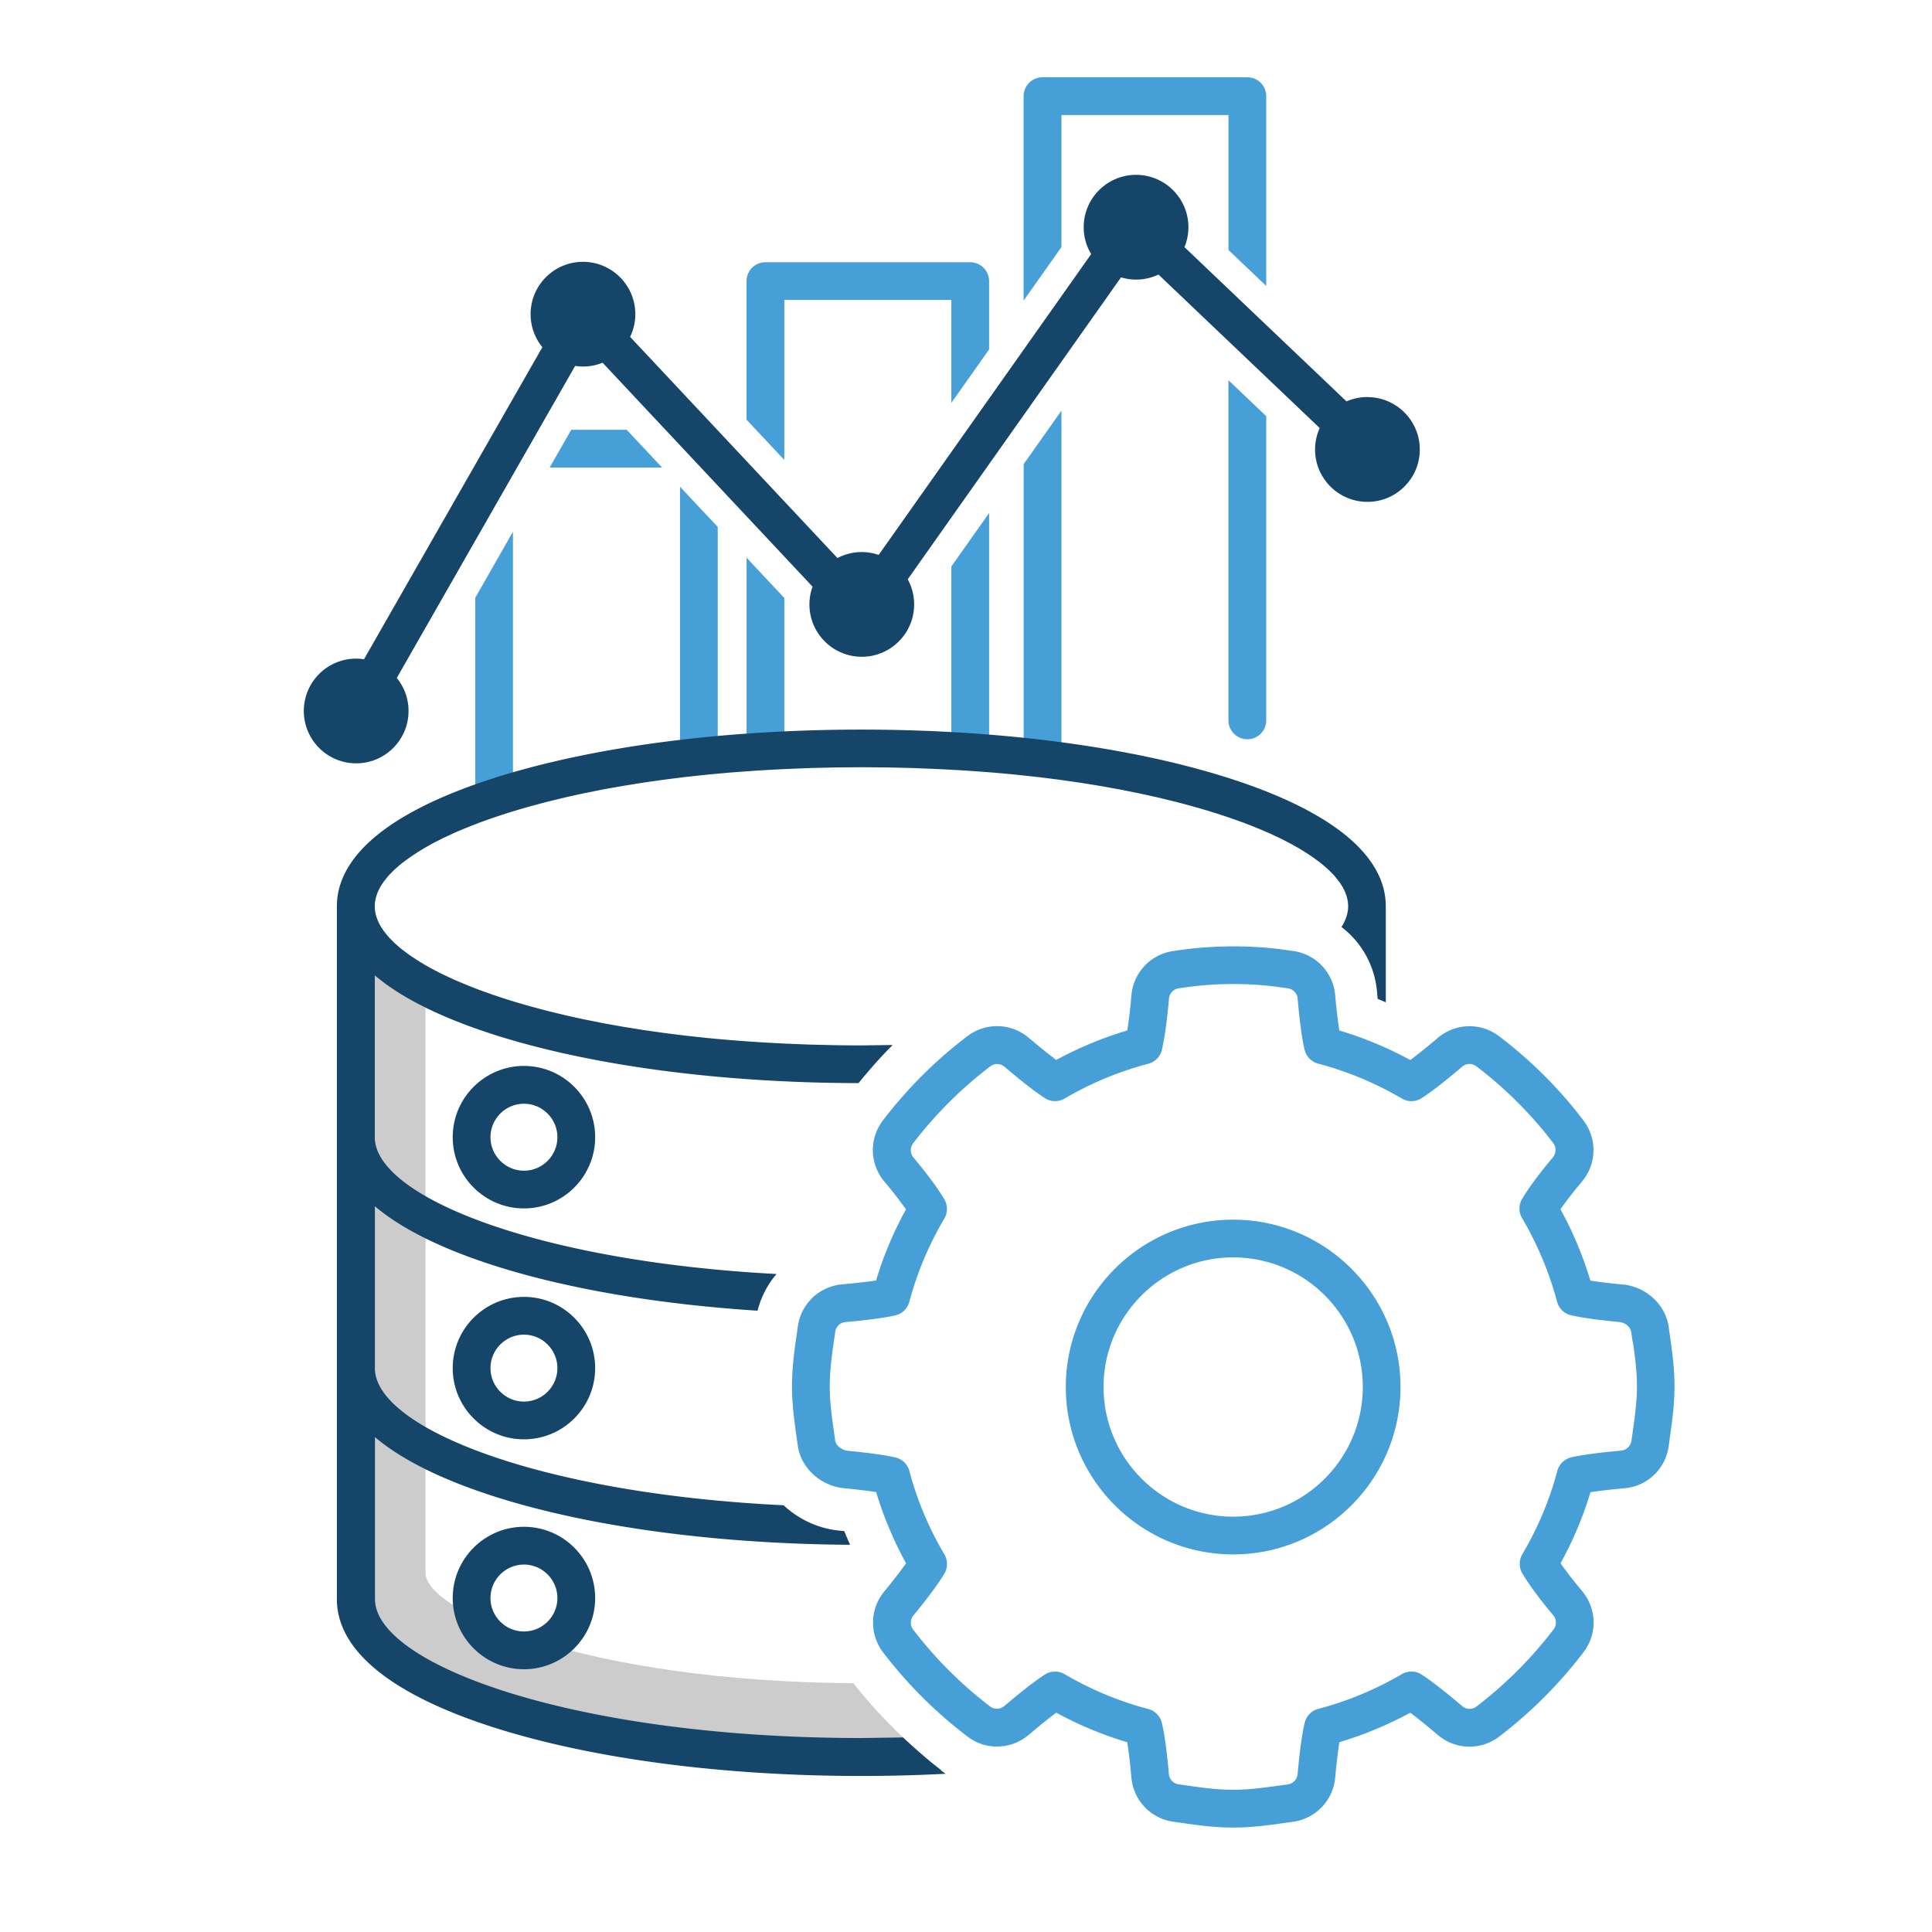
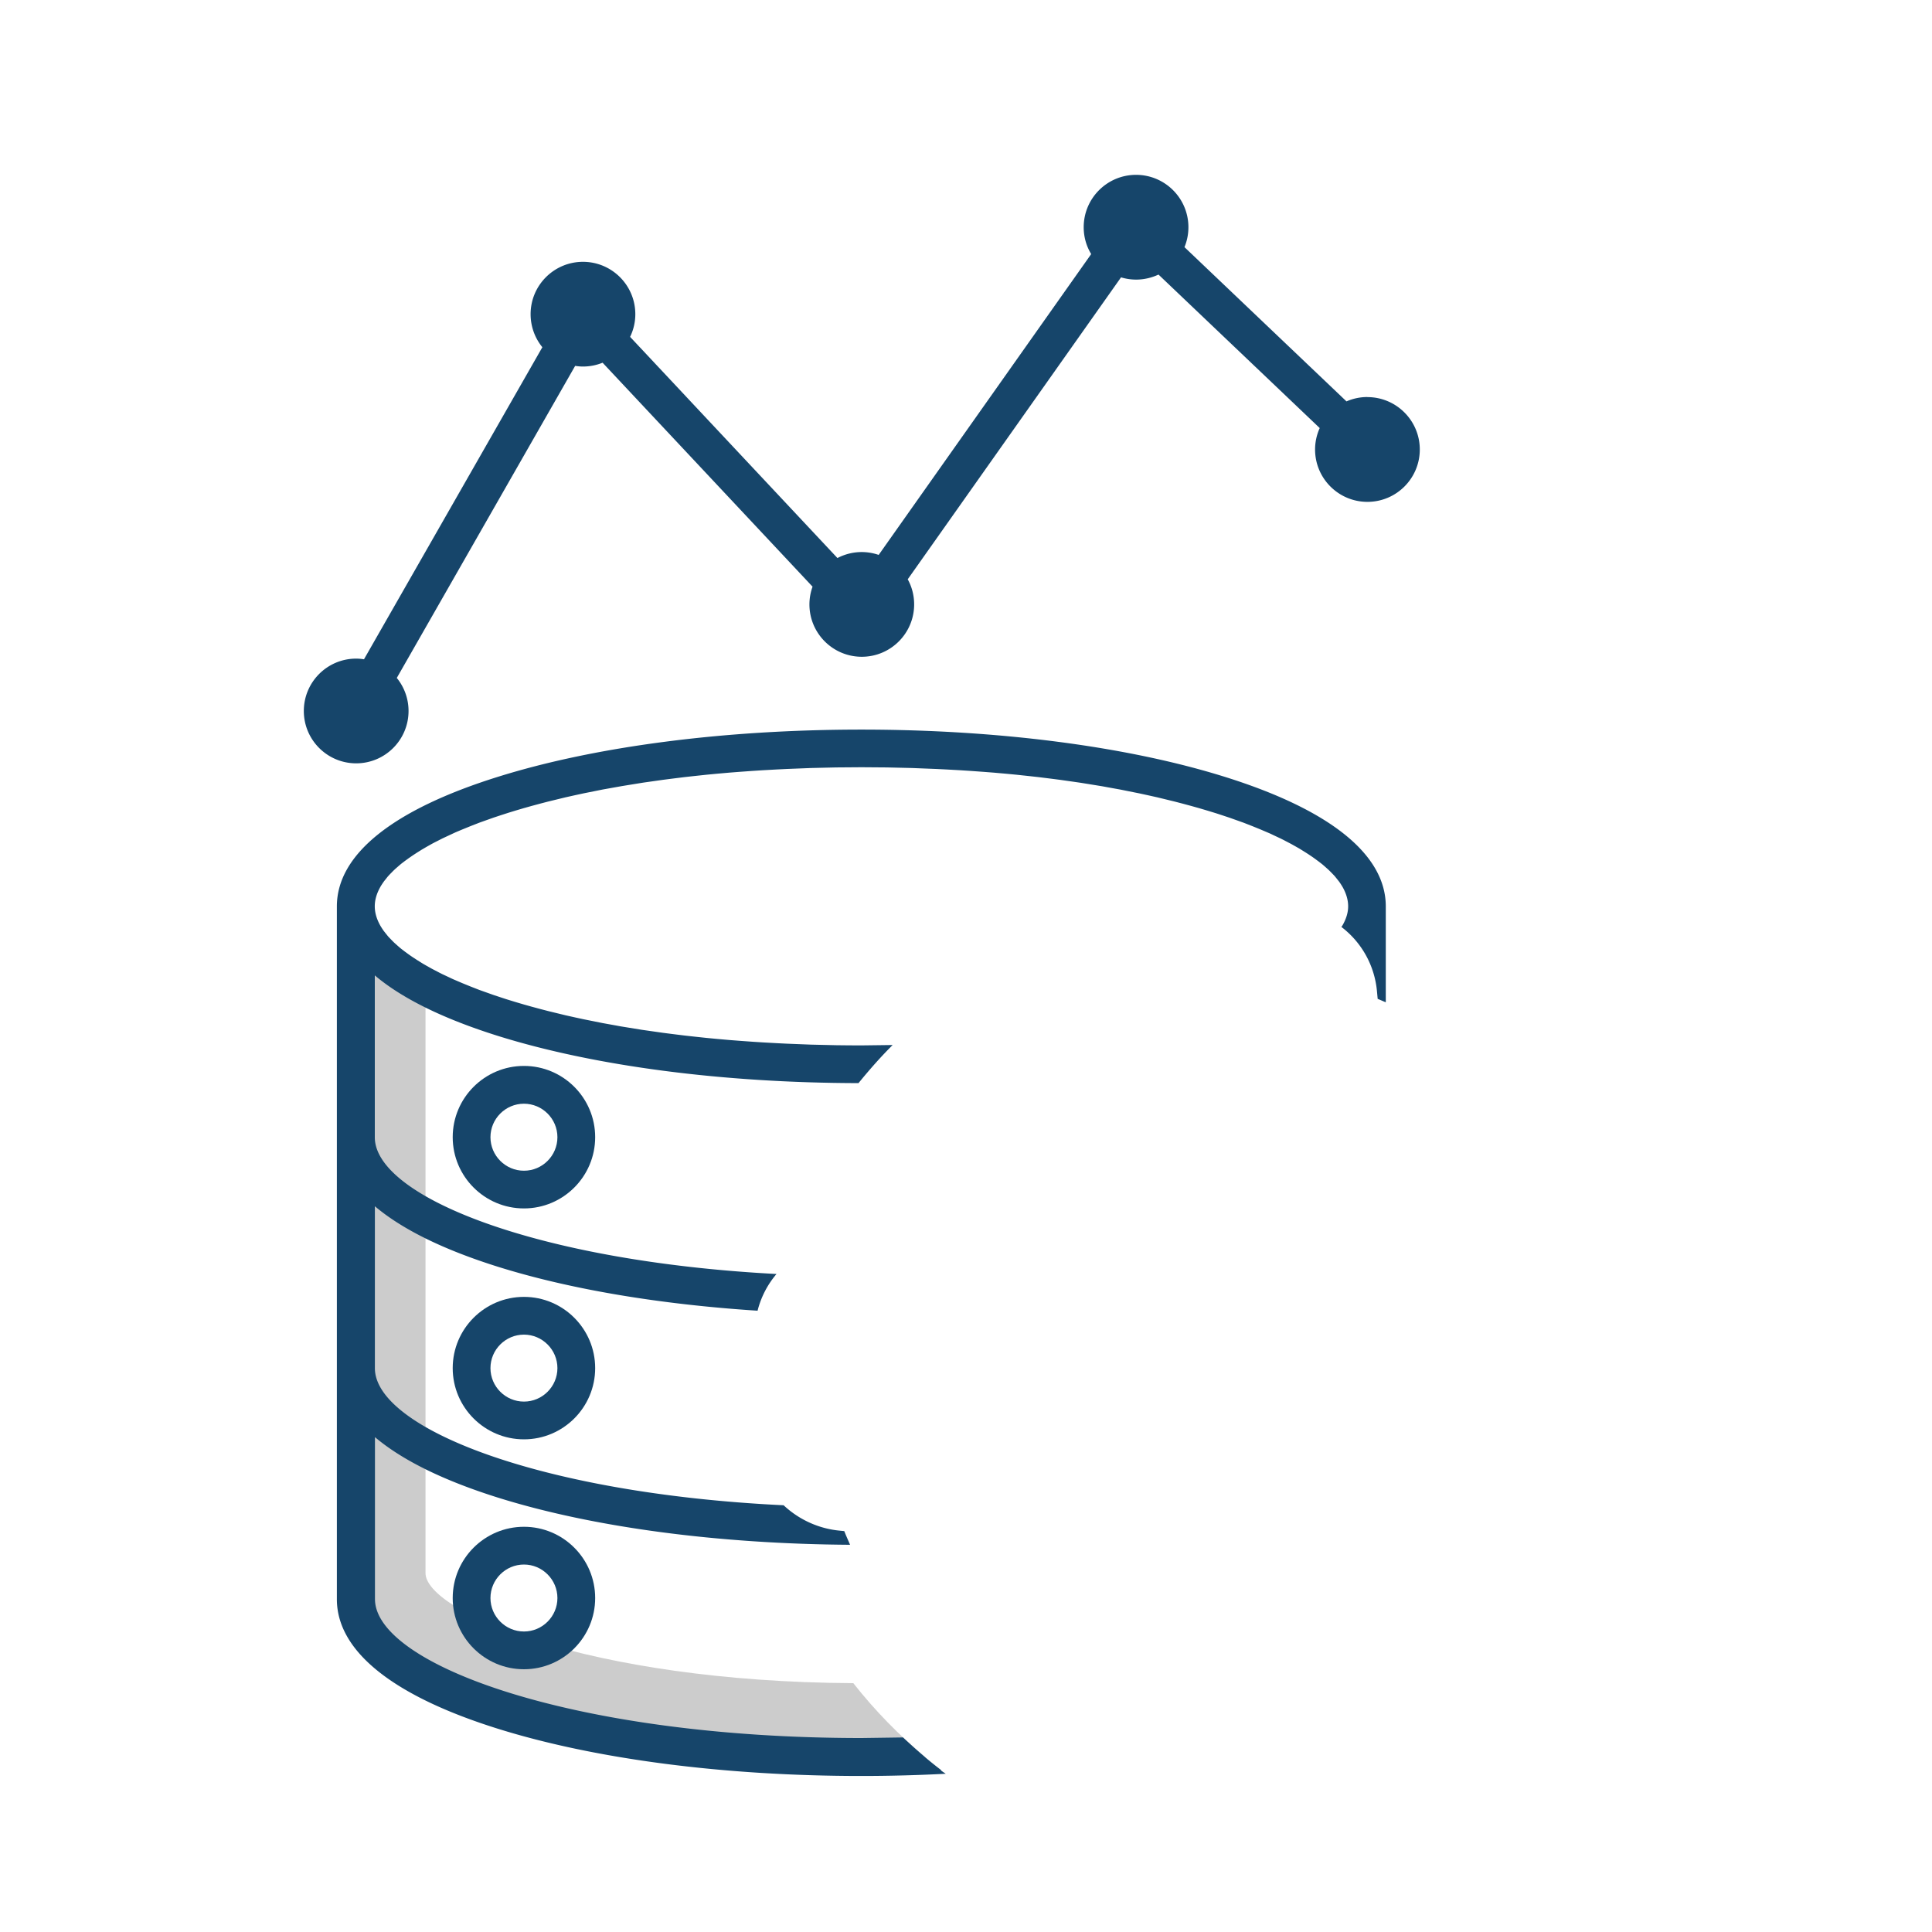
<svg xmlns="http://www.w3.org/2000/svg" xmlns:xlink="http://www.w3.org/1999/xlink" viewBox="0 0 500 500">
  <path d="M220.82 435.6c-68.73-.38-110.7-18.56-110.7-28.5V256.1l-19.54-14.7v165.67c0 31.56 66.63 48.07 132.45 48.07 5.56 0 11.05-.14 16.46-.38-6.84-5.7-13.1-12.1-18.66-19.17z" fill="#ccc" />
  <g fill="#479fd8">
-     <path d="M274.7 63.95V29.77h43.23V64.7l9.77 9.3V24.9a4.89 4.89 0 0 0-4.9-4.9h-53a4.89 4.89 0 0 0-4.89 4.89v52.9l9.78-13.83zm0 133.83v-91.5l-9.77 13.83v77.4z" />
-     <path d="M317.92 98.4v88.03a4.89 4.89 0 0 0 9.78 0V107.7l-9.78-9.3zm-114.94 20.63v-41.4h43.23v26.63l9.77-13.83V72.76a4.89 4.89 0 0 0-4.89-4.89h-53a4.89 4.89 0 0 0-4.89 4.89v35.85l9.78 10.42zm0 75.47v-39.74l-9.77-10.43v51.47zm53 .67v-62.4l-9.77 13.83v48.3zM142.25 121h29.1l-9.16-9.77h-14.35zm-9.5 84.83V137.6L123 154.7v52.7zm53-9.86v-59.6l-9.76-10.4v70.27z" />
-   </g>
+     </g>
  <g fill="#16456a">
    <path d="M135.6 312.74c-10.17 0-18.44-8.27-18.44-18.44s8.27-18.44 18.44-18.44c10.16 0 18.43 8.27 18.43 18.44s-8.27 18.44-18.43 18.44zm0-27.1c-4.78 0-8.67 3.9-8.67 8.67s3.9 8.67 8.67 8.67 8.66-3.9 8.66-8.67-3.9-8.67-8.66-8.67z" />
    <use xlink:href="#B" />
    <use xlink:href="#B" y="59.5" />
    <path d="M353.87 102.75a13.49 13.49 0 0 0-5.4 1.13l-41.93-39.92a13.45 13.45 0 0 0 1.02-5.16c0-7.48-6.07-13.55-13.55-13.55s-13.55 6.07-13.55 13.55c0 2.55.7 4.92 1.94 6.95l-55 77.86a13.51 13.51 0 0 0-4.38-.74 13.58 13.58 0 0 0-6.29 1.55l-53.66-57.24c.86-1.78 1.35-3.76 1.35-5.87 0-7.48-6.07-13.55-13.55-13.55s-13.55 6.07-13.55 13.55a13.51 13.51 0 0 0 3.04 8.55L94.2 170.62c-.66-.1-1.33-.17-2.02-.17-7.48 0-13.55 6.07-13.55 13.55s6.07 13.55 13.55 13.55 13.55-6.07 13.55-13.55a13.51 13.51 0 0 0-3.04-8.55l46.16-80.76c.66.1 1.33.17 2.02.17a13.6 13.6 0 0 0 5.08-.99l54.34 57.96a13.47 13.47 0 0 0-.81 4.59c0 7.48 6.07 13.55 13.55 13.55s13.55-6.07 13.55-13.55c0-2.36-.6-4.58-1.66-6.5l55.2-78.14a13.63 13.63 0 0 0 3.9.58c2.08 0 4.03-.48 5.8-1.3l41.72 39.72c-.76 1.7-1.2 3.57-1.2 5.55 0 7.48 6.07 13.55 13.55 13.55s13.55-6.07 13.55-13.55-6.08-13.56-13.56-13.56zM243.6 458.12c-3.45-2.62-6.72-5.5-9.9-8.47l-10.7.15c-74.23 0-125.96-18.95-125.96-35.97v-41.9c7.02 5.94 17.73 11.24 31.98 15.7 24.46 7.64 56.67 11.93 90.98 12.16-.5-1.18-1.04-2.34-1.5-3.54l-1.2-.12c-5.57-.53-10.64-2.95-14.5-6.57-63.26-3.04-105.78-20.06-105.78-35.48v-41.9c7.02 5.94 17.73 11.24 31.98 15.7 18.67 5.83 41.87 9.7 67.06 11.33.9-3.57 2.6-6.8 4.9-9.5C138.72 326.43 97 309.6 97 294.33v-41.9c7.02 5.95 17.73 11.24 31.98 15.7 25 7.8 58.06 12.12 93.2 12.18 2.8-3.43 5.72-6.76 8.84-9.86l-8.07.1c-2.22 0-4.4-.02-6.58-.05l-6.47-.15-6.34-.25-2.6-.13-3.6-.2-2.62-.17-3.46-.25-2.58-.2-3.38-.3-2.5-.24-3.36-.36-2.35-.26-3.45-.43-2.1-.27-5.4-.77-5.18-.84c-.5-.08-.96-.17-1.44-.26l-3.6-.65-1.98-.4-2.9-.58-2.08-.45-2.6-.58-4.52-1.1-2-.52-2.3-.62-1.96-.55-2.2-.65-1.86-.57c-.72-.22-1.4-.45-2.1-.68l-1.75-.58-3.65-1.3-2.3-.9-2.04-.83-2.2-.94c-.48-.2-.93-.43-1.4-.65l-1.6-.75a43.82 43.82 0 0 1-1.37-.7l-1.4-.73-1.3-.73c-.42-.24-.85-.48-1.25-.73l-1.2-.75-1.12-.73a30.41 30.41 0 0 1-1.1-.76c-.34-.24-.67-.5-1-.73l-1-.77a32.89 32.89 0 0 1-.86-.74l-.87-.78c-.26-.25-.5-.5-.75-.75l-.74-.77c-.23-.26-.42-.52-.63-.77l-.6-.76a18.94 18.94 0 0 1-.94-1.47c-.9-1.63-1.38-3.27-1.38-4.9s.47-3.25 1.38-4.9c.27-.5.6-.98.94-1.47.18-.25.4-.5.6-.76s.4-.52.63-.77a17.81 17.81 0 0 1 .74-.77c.24-.25.48-.5.75-.75.27-.26.57-.52.87-.78a32.89 32.89 0 0 1 .86-.74c.32-.26.65-.5 1-.77l1-.73 1.1-.76 1.12-.73 1.2-.75 1.25-.73 1.3-.73a46.49 46.49 0 0 1 1.41-.73l1.37-.7 3-1.4c.7-.32 1.46-.63 2.2-.94l2.04-.83 2.3-.9 3.65-1.3 1.75-.58 2.1-.68 1.86-.57 2.2-.65 1.96-.55 2.3-.62 2-.52 4.52-1.1 2.6-.58 2.08-.45 2.9-.58 1.98-.4 5.04-.9 5.18-.84c.5-.08 1.02-.15 1.52-.22l3.87-.55 2.1-.27 3.45-.43 2.35-.26 3.36-.36 2.5-.24 3.38-.3 2.58-.2 3.46-.25 2.62-.17 3.6-.2 2.6-.13 6.34-.25 6.47-.15 6.58-.05 6.58.05 6.47.15 2.5.1 3.84.15 2.6.13 3.6.2 2.62.17 3.46.25 2.58.2 3.38.3 2.5.24 3.36.36 2.35.26 3.45.43 2.1.27 3.87.55 1.52.22 5.18.84c.5.08.96.17 1.44.26l3.6.65 1.98.4 2.9.58 2.08.45 2.6.58 2.06.5 2.46.6 2 .52 2.3.62 1.96.55 2.2.65 1.86.57c.72.22 1.4.45 2.1.68l1.75.58 3.65 1.3 2.3.9 2.04.83 2.2.94c.48.2.93.43 1.4.65l1.6.75a43.82 43.82 0 0 1 1.37.7l1.4.73 1.3.73c.42.24.85.48 1.25.73l1.2.75c.38.24.75.48 1.12.73a30.41 30.41 0 0 1 1.1.76c.34.24.67.5 1 .73l1 .77a32.89 32.89 0 0 1 .86.74l.87.78c.26.25.5.5.75.75l.74.77c.23.26.42.52.63.77l.6.76a18.94 18.94 0 0 1 .94 1.47c.9 1.63 1.38 3.27 1.38 4.9 0 1.6-.5 3.24-1.45 4.9-.1.15-.2.3-.3.43 5.17 3.93 8.62 9.92 9.22 16.77l.17 1.85c.7.27 1.4.6 2.1.88v-24.82c0-13.42-14.44-25.02-41.75-33.55-25.17-7.86-58.55-12.2-93.98-12.2s-68.8 4.33-93.98 12.2c-27.32 8.53-41.75 20.13-41.75 33.55v179.3c0 13.42 14.44 25.02 41.75 33.55 25.17 7.86 58.55 12.2 93.98 12.2 7.4 0 14.7-.2 21.85-.57-.45-.3-.87-.57-1.28-.9z" />
  </g>
-   <path d="M432.2 345.87c.57 4.05 1.16 8.24 1.16 12.92 0 4.7-.6 8.9-1.16 12.94l-.34 2.48a12.62 12.62 0 0 1-11.45 10.95c-4.04.36-6.86.72-8.8 1.02a94.5 94.5 0 0 1-7.74 18.39c1.2 1.72 2.96 4.08 5.58 7.2 3.84 4.58 3.98 11.1.34 15.86-6.28 8.2-13.6 15.54-21.77 21.77-4.73 3.63-11.26 3.5-15.86-.35l-.95-.8c-2.76-2.32-4.77-3.9-6.23-5-5.87 3.18-12.02 5.73-18.35 7.62-.33 2.04-.7 4.97-1.08 9.14-.52 5.9-5 10.63-10.9 11.46l-1.88.26c-4.43.63-8.76 1.24-13.6 1.24-5.04 0-9.6-.66-13.6-1.24l-1.87-.26c-5.9-.83-10.38-5.55-10.9-11.48-.37-4.17-.74-7.08-1.07-9.1-6.34-1.9-12.5-4.45-18.38-7.65-1.47 1.1-3.5 2.7-6.3 5.05l-.86.72c-4.6 3.85-11.13 4-15.87.36a115.49 115.49 0 0 1-21.75-21.7c-3.6-4.73-3.5-11.22.28-15.8 2.67-3.26 4.45-5.6 5.63-7.3-3.23-5.9-5.82-12.07-7.73-18.42-2.13-.34-4.9-.67-8.32-1-6.05-.58-11.2-5.3-11.96-11.02l-.33-2.3c-.58-4.17-1.17-8.36-1.17-13.06 0-4.98.66-9.56 1.25-13.62l.26-1.86c.82-5.88 5.53-10.36 11.45-10.9 4.02-.36 6.84-.7 8.8-1 1.9-6.36 4.5-12.52 7.74-18.4-1.2-1.7-2.96-4.07-5.6-7.2-3.84-4.6-3.98-11.1-.34-15.87 6.3-8.23 13.64-15.54 21.8-21.74a12.65 12.65 0 0 1 15.83.34l1 .83c2.73 2.3 4.73 3.87 6.2 4.96 5.87-3.18 12.03-5.74 18.37-7.62.34-2.04.72-4.97 1.08-9.1.52-5.93 5-10.65 10.9-11.48l1.85-.26c8.74-1.24 18.66-1.24 27.22 0l1.87.26c5.9.84 10.4 5.55 10.9 11.47.37 4.17.74 7.08 1.06 9.1a96.03 96.03 0 0 1 18.38 7.66c1.47-1.1 3.5-2.7 6.27-5.02l.9-.76c4.6-3.83 11.12-3.97 15.85-.35 8.23 6.26 15.56 13.57 21.77 21.74 3.63 4.78 3.46 11.3-.4 15.88-2.58 3.07-4.34 5.4-5.53 7.13a95.36 95.36 0 0 1 7.74 18.46c1.9.3 4.6.65 8.47 1.02 5.96.55 11.04 5.28 11.8 11l.33 2.35v.1zm-9.7 1.27l-.34-2.4c-.17-1.3-1.56-2.46-3.04-2.6-5.6-.53-9.82-1.12-12.55-1.76-1.76-.4-3.15-1.76-3.6-3.5a86.47 86.47 0 0 0-9.06-21.63 4.89 4.89 0 0 1 .01-4.97c1.7-2.88 4.4-6.5 7.97-10.76.88-1.05.92-2.6.1-3.68-5.67-7.45-12.37-14.14-19.9-19.88-1.1-.84-2.6-.8-3.68.1l-.88.74c-4.1 3.45-7.35 5.95-9.62 7.4-1.54 1-3.52 1.03-5.1.1-6.87-4.02-14.16-7.06-21.67-9.03-1.76-.46-3.1-1.86-3.52-3.62-.68-2.9-1.28-7.36-1.8-13.22-.12-1.37-1.16-2.47-2.53-2.66l-1.9-.26c-7.7-1.12-16.62-1.12-24.48 0l-1.85.26c-1.37.2-2.4 1.3-2.53 2.67-.5 5.76-1.13 10.22-1.84 13.26-.42 1.76-1.77 3.15-3.52 3.6-7.54 1.98-14.82 5-21.65 9-1.6.93-3.56.9-5.1-.1-2.26-1.46-5.48-3.93-9.55-7.36l-.96-.8c-1.04-.86-2.55-.9-3.63-.07-7.48 5.7-14.2 12.38-19.97 19.92a2.96 2.96 0 0 0 .08 3.66c3.64 4.36 6.34 8 8 10.83a4.93 4.93 0 0 1 0 4.98c-4.02 6.8-7.07 14.05-9.06 21.56a4.87 4.87 0 0 1-3.64 3.5c-2.82.64-7.15 1.22-12.88 1.73-1.37.12-2.46 1.16-2.65 2.52l-.27 1.88c-.57 3.92-1.15 7.96-1.15 12.23 0 4.02.54 7.87 1.06 11.6l.35 2.45c.16 1.22 1.73 2.48 3.22 2.63 5.68.55 9.72 1.12 12.36 1.73a4.86 4.86 0 0 1 3.62 3.5c1.98 7.5 5.03 14.77 9.06 21.6a4.92 4.92 0 0 1-.02 5c-1.57 2.6-4.26 6.24-8 10.8-.88 1.06-.9 2.56-.06 3.65 5.74 7.5 12.44 14.2 19.9 19.88 1.1.84 2.6.8 3.67-.1l.85-.7c4.23-3.56 7.4-6 9.66-7.45a4.91 4.91 0 0 1 2.63-.77 4.88 4.88 0 0 1 2.47.67c6.84 4 14.13 7.04 21.66 9.02a4.91 4.91 0 0 1 3.52 3.6c.7 2.94 1.3 7.4 1.82 13.24.12 1.37 1.16 2.47 2.53 2.66l1.9.26c3.7.54 7.9 1.14 12.23 1.14 4.15 0 8.13-.57 12-1.1l.24-.03 1.88-.26c1.37-.2 2.4-1.28 2.53-2.65.52-5.8 1.13-10.27 1.83-13.27.4-1.77 1.77-3.16 3.52-3.62a86.32 86.32 0 0 0 21.63-8.99c1.6-.93 3.56-.9 5.1.1 2.28 1.46 5.42 3.88 9.6 7.4l.94.78c1.07.9 2.57.93 3.66.1a106.17 106.17 0 0 0 19.95-19.95 2.92 2.92 0 0 0-.07-3.66c-3.62-4.33-6.3-7.98-8-10.84a4.93 4.93 0 0 1 0-4.98c4.02-6.8 7.07-14.04 9.05-21.55a4.91 4.91 0 0 1 3.64-3.52c2.83-.64 7.05-1.2 12.9-1.74 1.35-.12 2.46-1.2 2.65-2.54l.35-2.48c.53-3.76 1.07-7.6 1.07-11.63 0-4-.54-7.85-1.06-11.56l-.03-.04zm-103.35 55.14c-23.9 0-43.32-19.44-43.32-43.33 0-23.88 19.43-43.3 43.32-43.3 23.88 0 43.3 19.43 43.3 43.3 0 23.9-19.43 43.33-43.3 43.33zm0-76.87c-18.5 0-33.55 15.05-33.55 33.54 0 18.5 15.05 33.56 33.55 33.56s33.54-15.05 33.54-33.56c0-18.5-15.04-33.54-33.54-33.54z" fill="#479fd8" />
  <defs>
    <path id="B" d="M135.6 372.5c-10.17 0-18.44-8.27-18.44-18.43 0-10.17 8.27-18.44 18.44-18.44 10.16 0 18.43 8.27 18.43 18.44 0 10.16-8.27 18.43-18.43 18.43zm0-27.1c-4.78 0-8.67 3.9-8.67 8.67s3.9 8.66 8.67 8.66 8.66-3.9 8.66-8.66-3.9-8.67-8.66-8.67z" />
  </defs>
</svg>